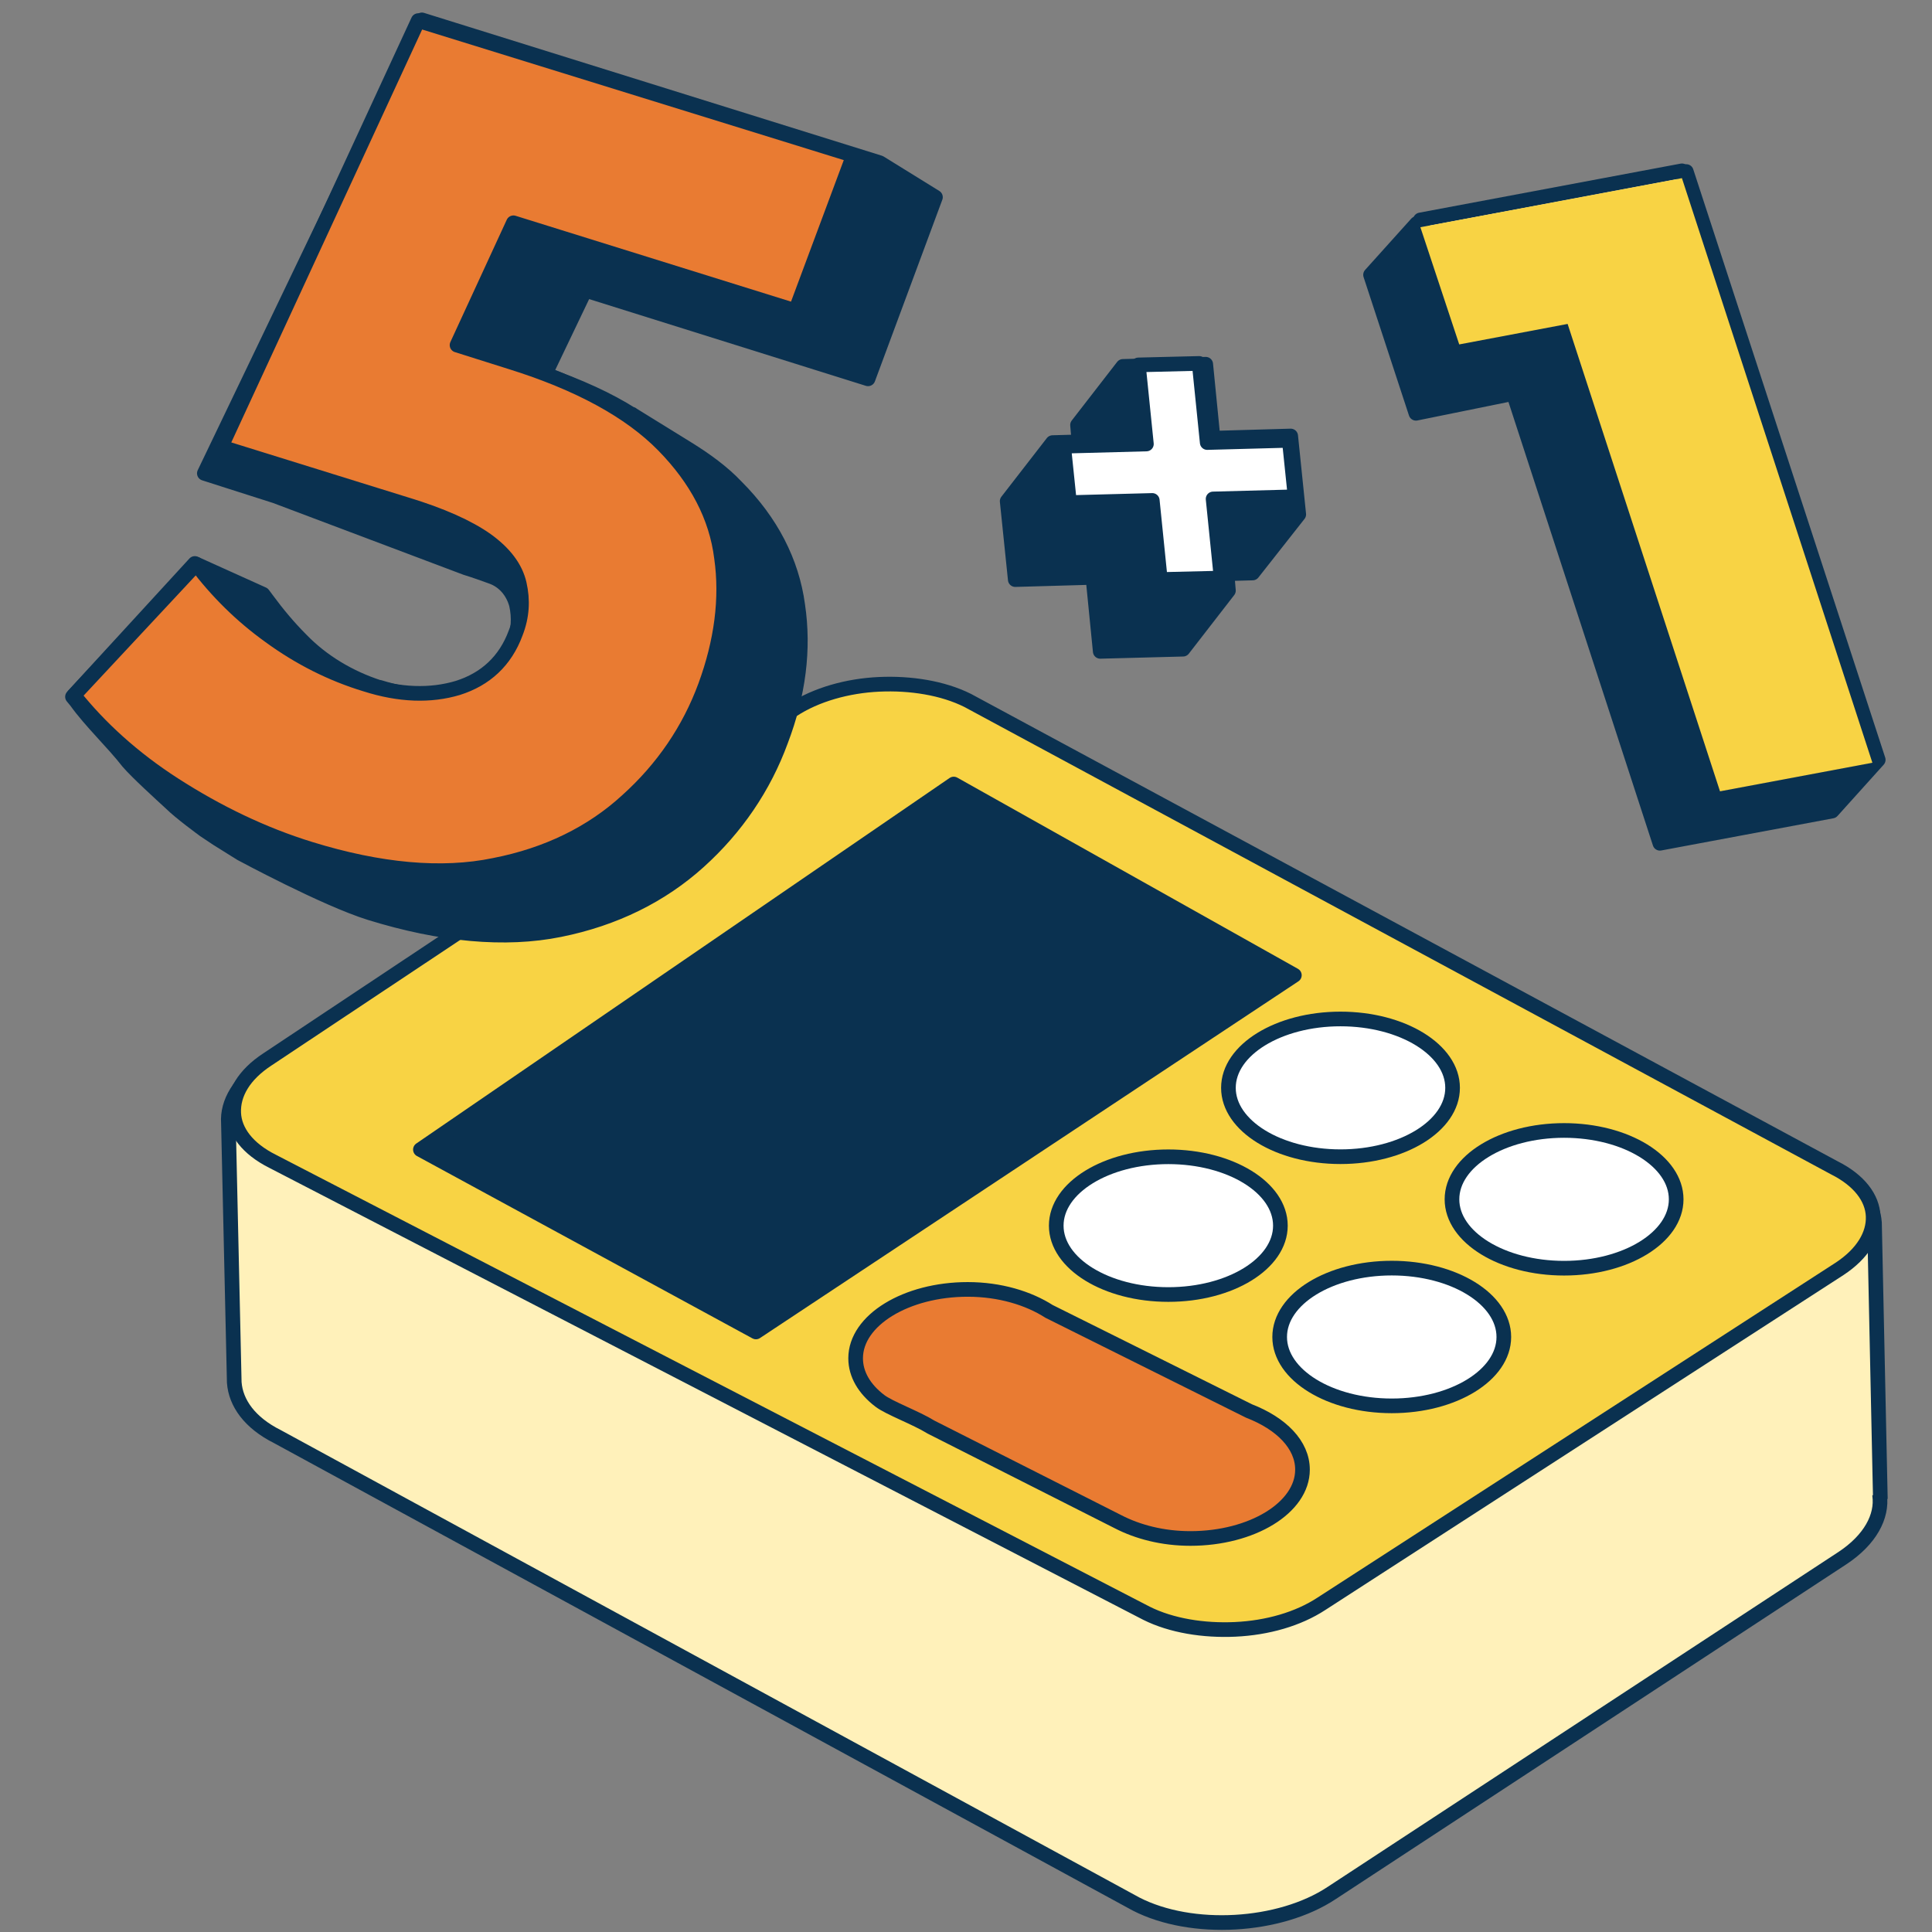
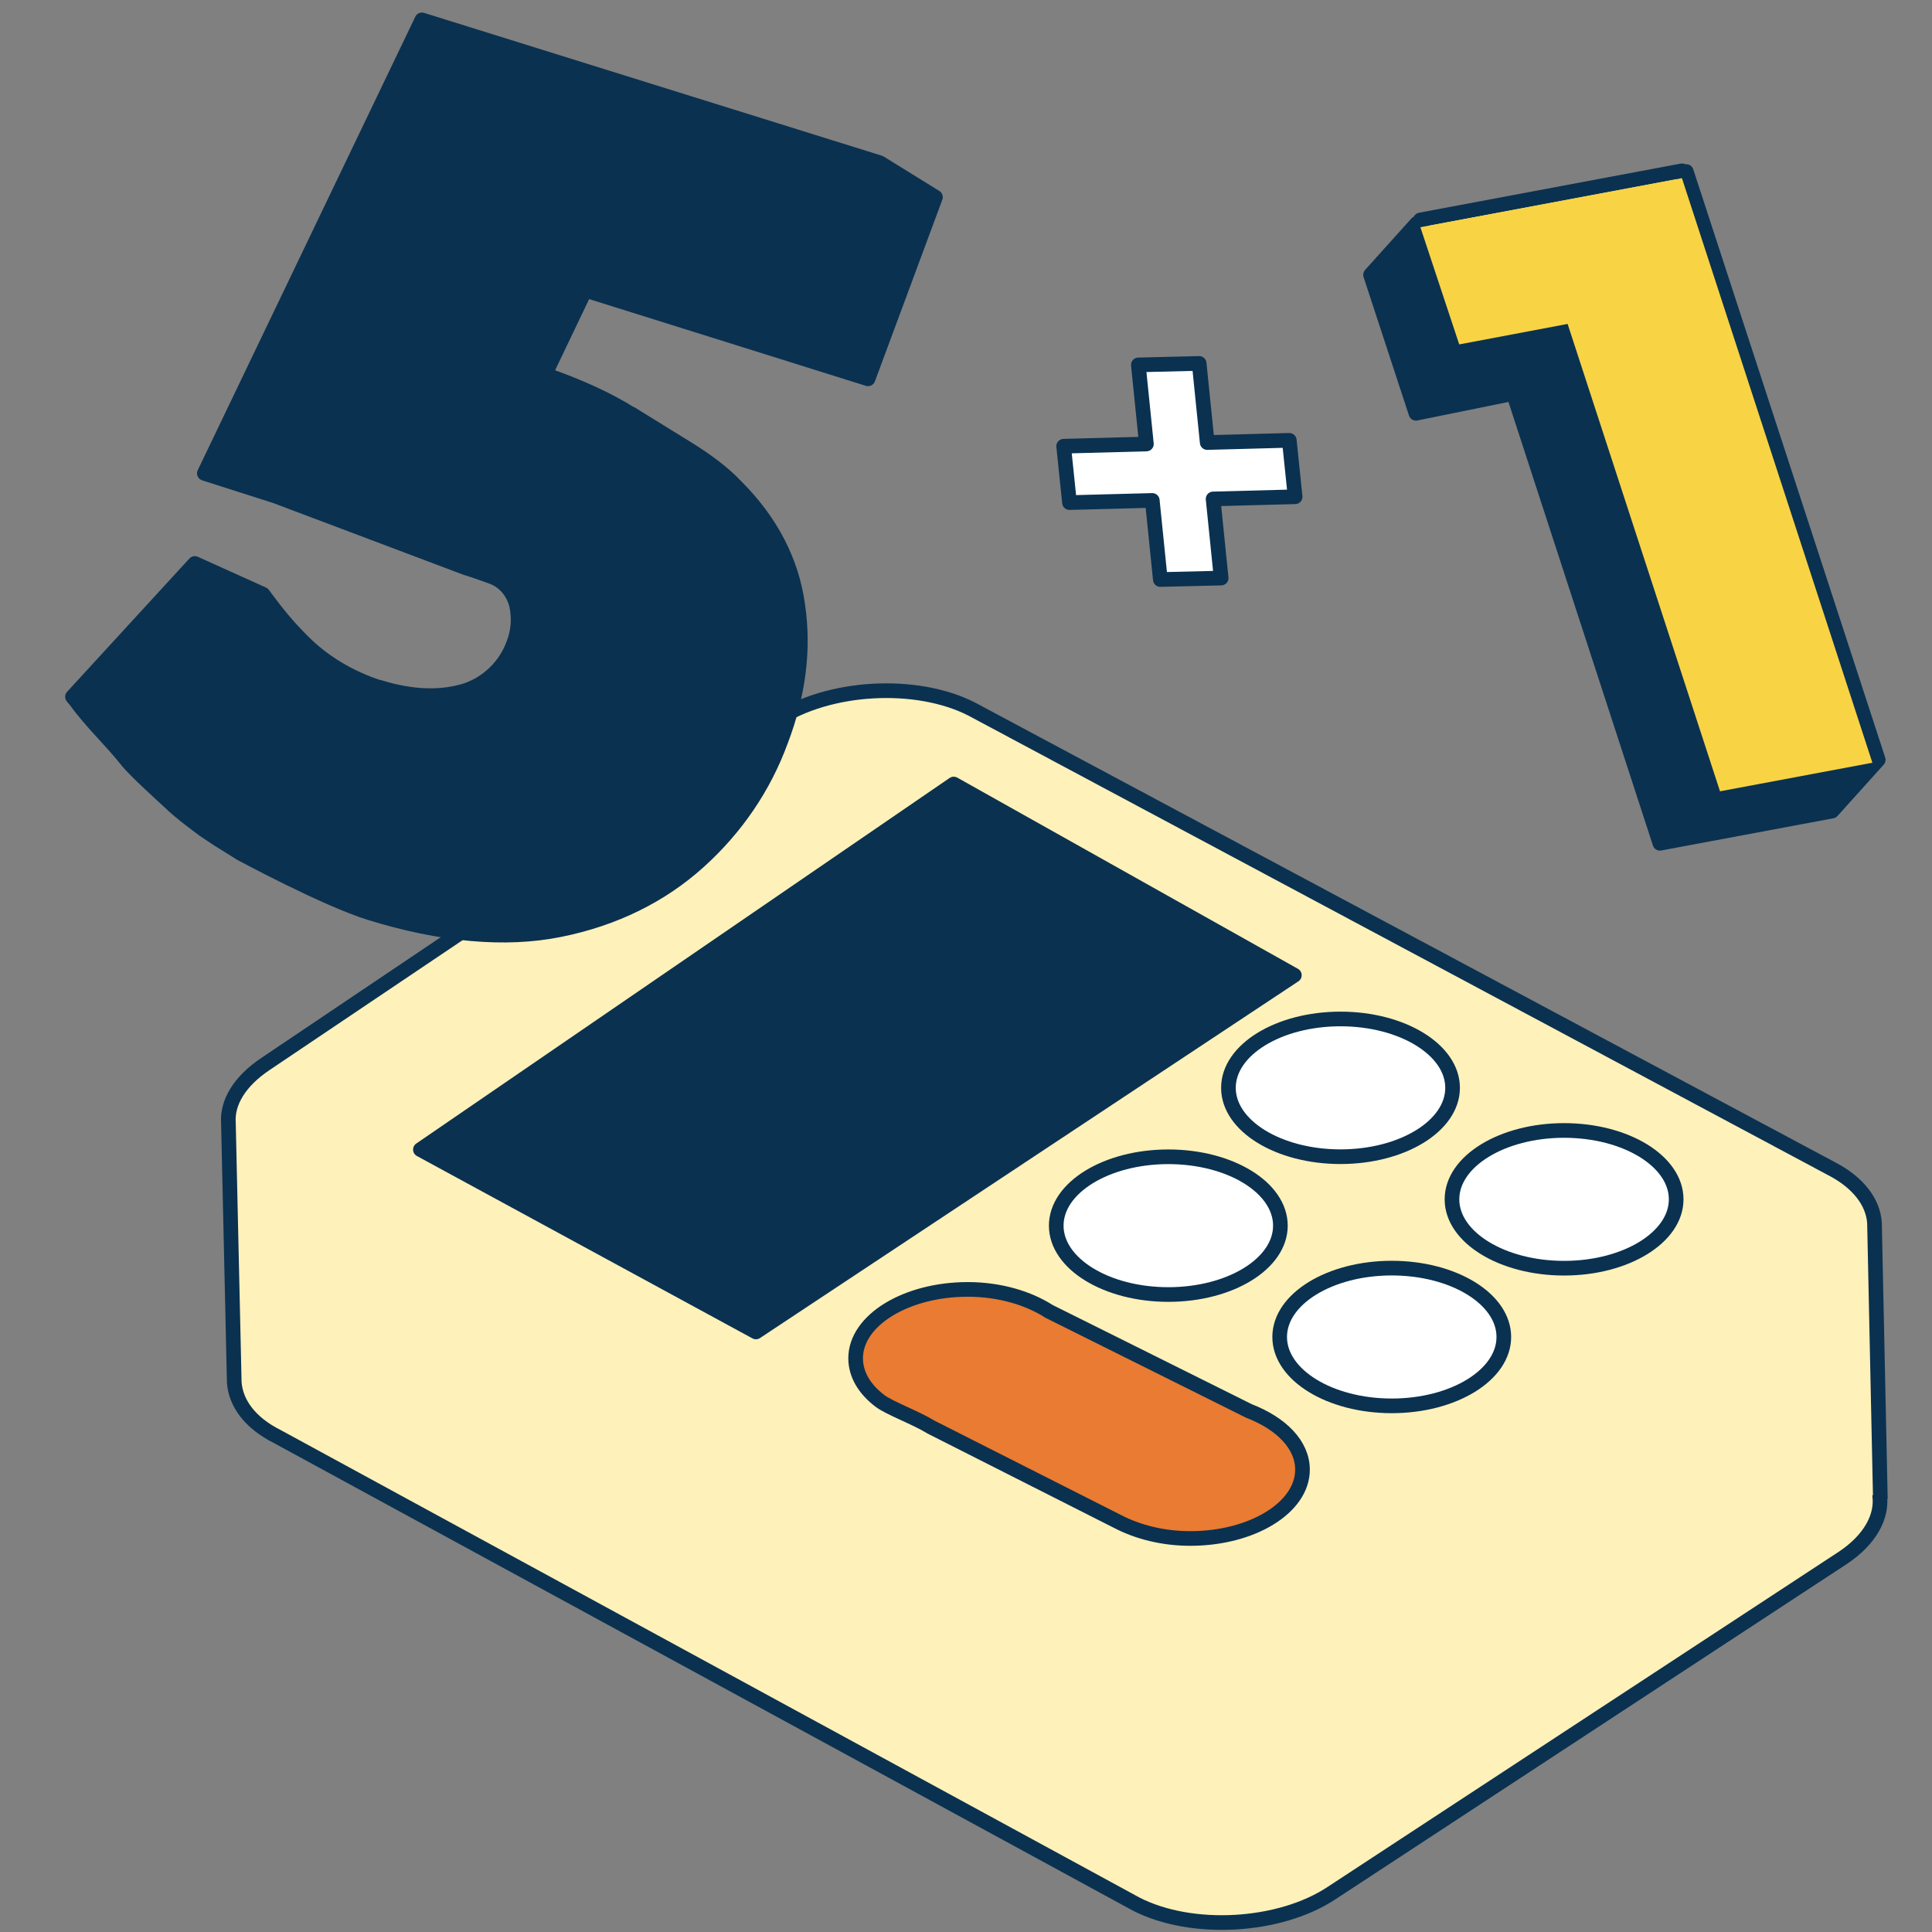
<svg xmlns="http://www.w3.org/2000/svg" width="48" height="48" viewBox="0 0 48 48" fill="none">
  <rect x="0" y="0" width="48" height="48" fill="#808080" stroke="none" />
  <path d="M28.225 47.305C29.608 48.015 31.792 47.888 33.084 47.032L45.77 38.714C46.462 38.259 46.771 37.677 46.699 37.149C46.699 37.186 46.717 37.222 46.717 37.24L46.571 30.379C46.535 29.869 46.171 29.378 45.497 29.032L24.148 17.62C22.765 16.91 20.581 17.038 19.289 17.893L6.603 26.429C5.948 26.866 5.638 27.394 5.675 27.903L5.82 34.346C5.857 34.856 6.203 35.347 6.894 35.693L28.225 47.305Z" fill="#FFF1BA" stroke="#0A3150" stroke-width="0.364" stroke-miterlimit="10" />
-   <path d="M6.643 26.321L19.692 17.639C20.275 17.257 21.058 17.038 21.84 17.002C22.623 16.966 23.424 17.093 24.042 17.402L45.573 29.014C46.192 29.324 46.52 29.761 46.538 30.216C46.556 30.671 46.283 31.144 45.701 31.526L32.833 39.844C32.251 40.226 31.486 40.444 30.686 40.481C29.903 40.517 29.102 40.39 28.483 40.08L6.77 28.851C6.151 28.541 5.824 28.104 5.806 27.649C5.787 27.176 6.06 26.703 6.643 26.321Z" fill="#F8D344" stroke="#0A3150" stroke-width="0.364" stroke-miterlimit="10" />
  <path d="M10.445 28.561L23.695 19.479L32.158 24.229L18.781 33.092L10.445 28.561Z" fill="#0A3150" stroke="#0A3150" stroke-width="0.364" stroke-miterlimit="10" stroke-linecap="round" stroke-linejoin="round" />
  <path d="M29.027 32.162C30.565 32.162 31.811 31.396 31.811 30.451C31.811 29.506 30.565 28.74 29.027 28.74C27.489 28.74 26.242 29.506 26.242 30.451C26.242 31.396 27.489 32.162 29.027 32.162Z" fill="white" stroke="#0A3150" stroke-width="0.364" stroke-miterlimit="10" />
  <path d="M33.304 28.738C34.842 28.738 36.089 27.972 36.089 27.027C36.089 26.083 34.842 25.316 33.304 25.316C31.766 25.316 30.52 26.083 30.52 27.027C30.52 27.972 31.766 28.738 33.304 28.738Z" fill="white" stroke="#0A3150" stroke-width="0.364" stroke-miterlimit="10" />
  <path d="M34.578 34.928C36.116 34.928 37.362 34.161 37.362 33.217C37.362 32.272 36.116 31.506 34.578 31.506C33.04 31.506 31.793 32.272 31.793 33.217C31.793 34.161 33.04 34.928 34.578 34.928Z" fill="white" stroke="#0A3150" stroke-width="0.364" stroke-miterlimit="10" />
  <path d="M38.859 31.508C40.397 31.508 41.644 30.741 41.644 29.797C41.644 28.852 40.397 28.086 38.859 28.086C37.321 28.086 36.074 28.852 36.074 29.797C36.074 30.741 37.321 31.508 38.859 31.508Z" fill="white" stroke="#0A3150" stroke-width="0.364" stroke-miterlimit="10" />
  <path d="M31.032 35.056L26.063 32.581C25.553 32.254 24.843 32.035 24.043 32.035C22.514 32.035 21.258 32.8 21.258 33.746C21.258 34.146 21.476 34.51 21.858 34.802C22.095 34.984 22.75 35.22 23.133 35.457L27.774 37.805C28.265 38.059 28.884 38.223 29.575 38.223C31.104 38.223 32.36 37.459 32.36 36.513C32.36 35.894 31.832 35.366 31.032 35.056Z" fill="#E97B32" stroke="#0A3150" stroke-width="0.364" stroke-miterlimit="10" stroke-linecap="round" stroke-linejoin="round" />
  <path d="M41.895 4.262L35.197 5.554L34.051 6.828L35.179 10.268L37.6 9.776L41.24 20.951L45.517 20.151L46.664 18.877L41.895 4.262Z" fill="#0A3150" stroke="#0A3150" stroke-width="0.364" stroke-miterlimit="10" stroke-linecap="round" stroke-linejoin="round" />
-   <path d="M32.267 12.78L32.067 10.832L30.138 10.887L29.956 9.049L27.899 9.103L26.771 10.559L26.807 10.978L26.152 10.996L25.023 12.452L25.224 14.4L27.153 14.345L27.335 16.183L29.392 16.129L30.52 14.673L30.484 14.254L31.121 14.236L32.267 12.78Z" fill="#0A3150" stroke="#0A3150" stroke-width="0.364" stroke-miterlimit="10" stroke-linecap="round" stroke-linejoin="round" />
  <path d="M41.787 4.244L46.519 18.768L42.733 19.478L38.947 7.866L36.254 8.376L35.289 5.464L41.787 4.244Z" fill="white" stroke="#0A3150" stroke-width="0.364" stroke-miterlimit="10" stroke-linecap="round" stroke-linejoin="round" />
  <path d="M29.793 9.029L29.993 10.995L32.032 10.94L32.177 12.342L30.139 12.396L30.339 14.362L28.828 14.398L28.628 12.433L26.571 12.487L26.426 11.086L28.482 11.031L28.282 9.066L29.793 9.029Z" fill="white" stroke="#0A3150" stroke-width="0.364" stroke-miterlimit="10" stroke-linecap="round" stroke-linejoin="round" />
  <path d="M21.566 9.412L23.241 4.899L21.858 4.043L10.482 0.494L5.077 11.76L6.842 12.324L11.574 14.108C11.811 14.181 12.011 14.254 12.211 14.326C12.521 14.436 12.739 14.691 12.83 15.018C12.903 15.346 12.885 15.673 12.757 16.001C12.557 16.547 12.12 16.965 11.593 17.148C10.974 17.348 10.246 17.329 9.427 17.075C9.427 17.075 9.427 17.075 9.409 17.075C8.681 16.838 8.007 16.438 7.479 15.892C7.17 15.582 6.897 15.255 6.642 14.909L6.533 14.763L4.84 13.999L1.801 17.311L1.892 17.421C2.256 17.93 2.802 18.44 3.184 18.931C3.402 19.186 4.003 19.732 4.24 19.95C4.476 20.187 5.077 20.624 5.077 20.624L5.404 20.842L5.987 21.206C5.987 21.206 8.08 22.335 9.19 22.68C10.956 23.227 12.557 23.372 13.904 23.099C15.269 22.826 16.434 22.244 17.362 21.406C18.29 20.569 18.982 19.55 19.401 18.403C19.837 17.257 19.983 16.128 19.819 15.036C19.674 13.962 19.164 12.961 18.29 12.088C17.963 11.742 17.544 11.433 17.071 11.141L15.688 10.286C15.688 10.286 15.706 10.286 15.706 10.304C15.105 9.922 14.377 9.594 13.54 9.303L14.541 7.21L21.566 9.412Z" fill="#0A3150" stroke="#0A3150" stroke-width="0.364" stroke-miterlimit="10" stroke-linecap="round" stroke-linejoin="round" />
-   <path d="M21.201 3.861L19.763 7.719L12.756 5.535L11.355 8.574L12.683 8.993C14.376 9.521 15.65 10.213 16.487 11.068C17.306 11.905 17.798 12.833 17.925 13.853C18.071 14.872 17.925 15.946 17.525 17.038C17.124 18.13 16.469 19.094 15.577 19.895C14.704 20.696 13.593 21.242 12.283 21.497C10.973 21.77 9.426 21.624 7.715 21.096C6.532 20.732 5.403 20.186 4.329 19.495C3.31 18.84 2.473 18.075 1.836 17.274L4.875 14.016C5.385 14.69 5.986 15.29 6.695 15.8C7.442 16.346 8.242 16.747 9.08 17.001C9.935 17.274 10.7 17.293 11.373 17.092C12.065 16.874 12.556 16.419 12.811 15.727C12.975 15.309 12.993 14.908 12.902 14.508C12.811 14.107 12.538 13.743 12.083 13.416C11.646 13.106 10.973 12.797 10.062 12.524L5.494 11.104L10.39 0.512L21.201 3.861Z" fill="#E97B32" stroke="#0A3150" stroke-width="0.364" stroke-miterlimit="10" stroke-linecap="round" stroke-linejoin="round" />
  <path d="M41.787 4.426L46.519 18.95L42.733 19.66L38.947 8.048L36.254 8.557L35.289 5.645L41.787 4.426Z" fill="#F8D344" />
</svg>